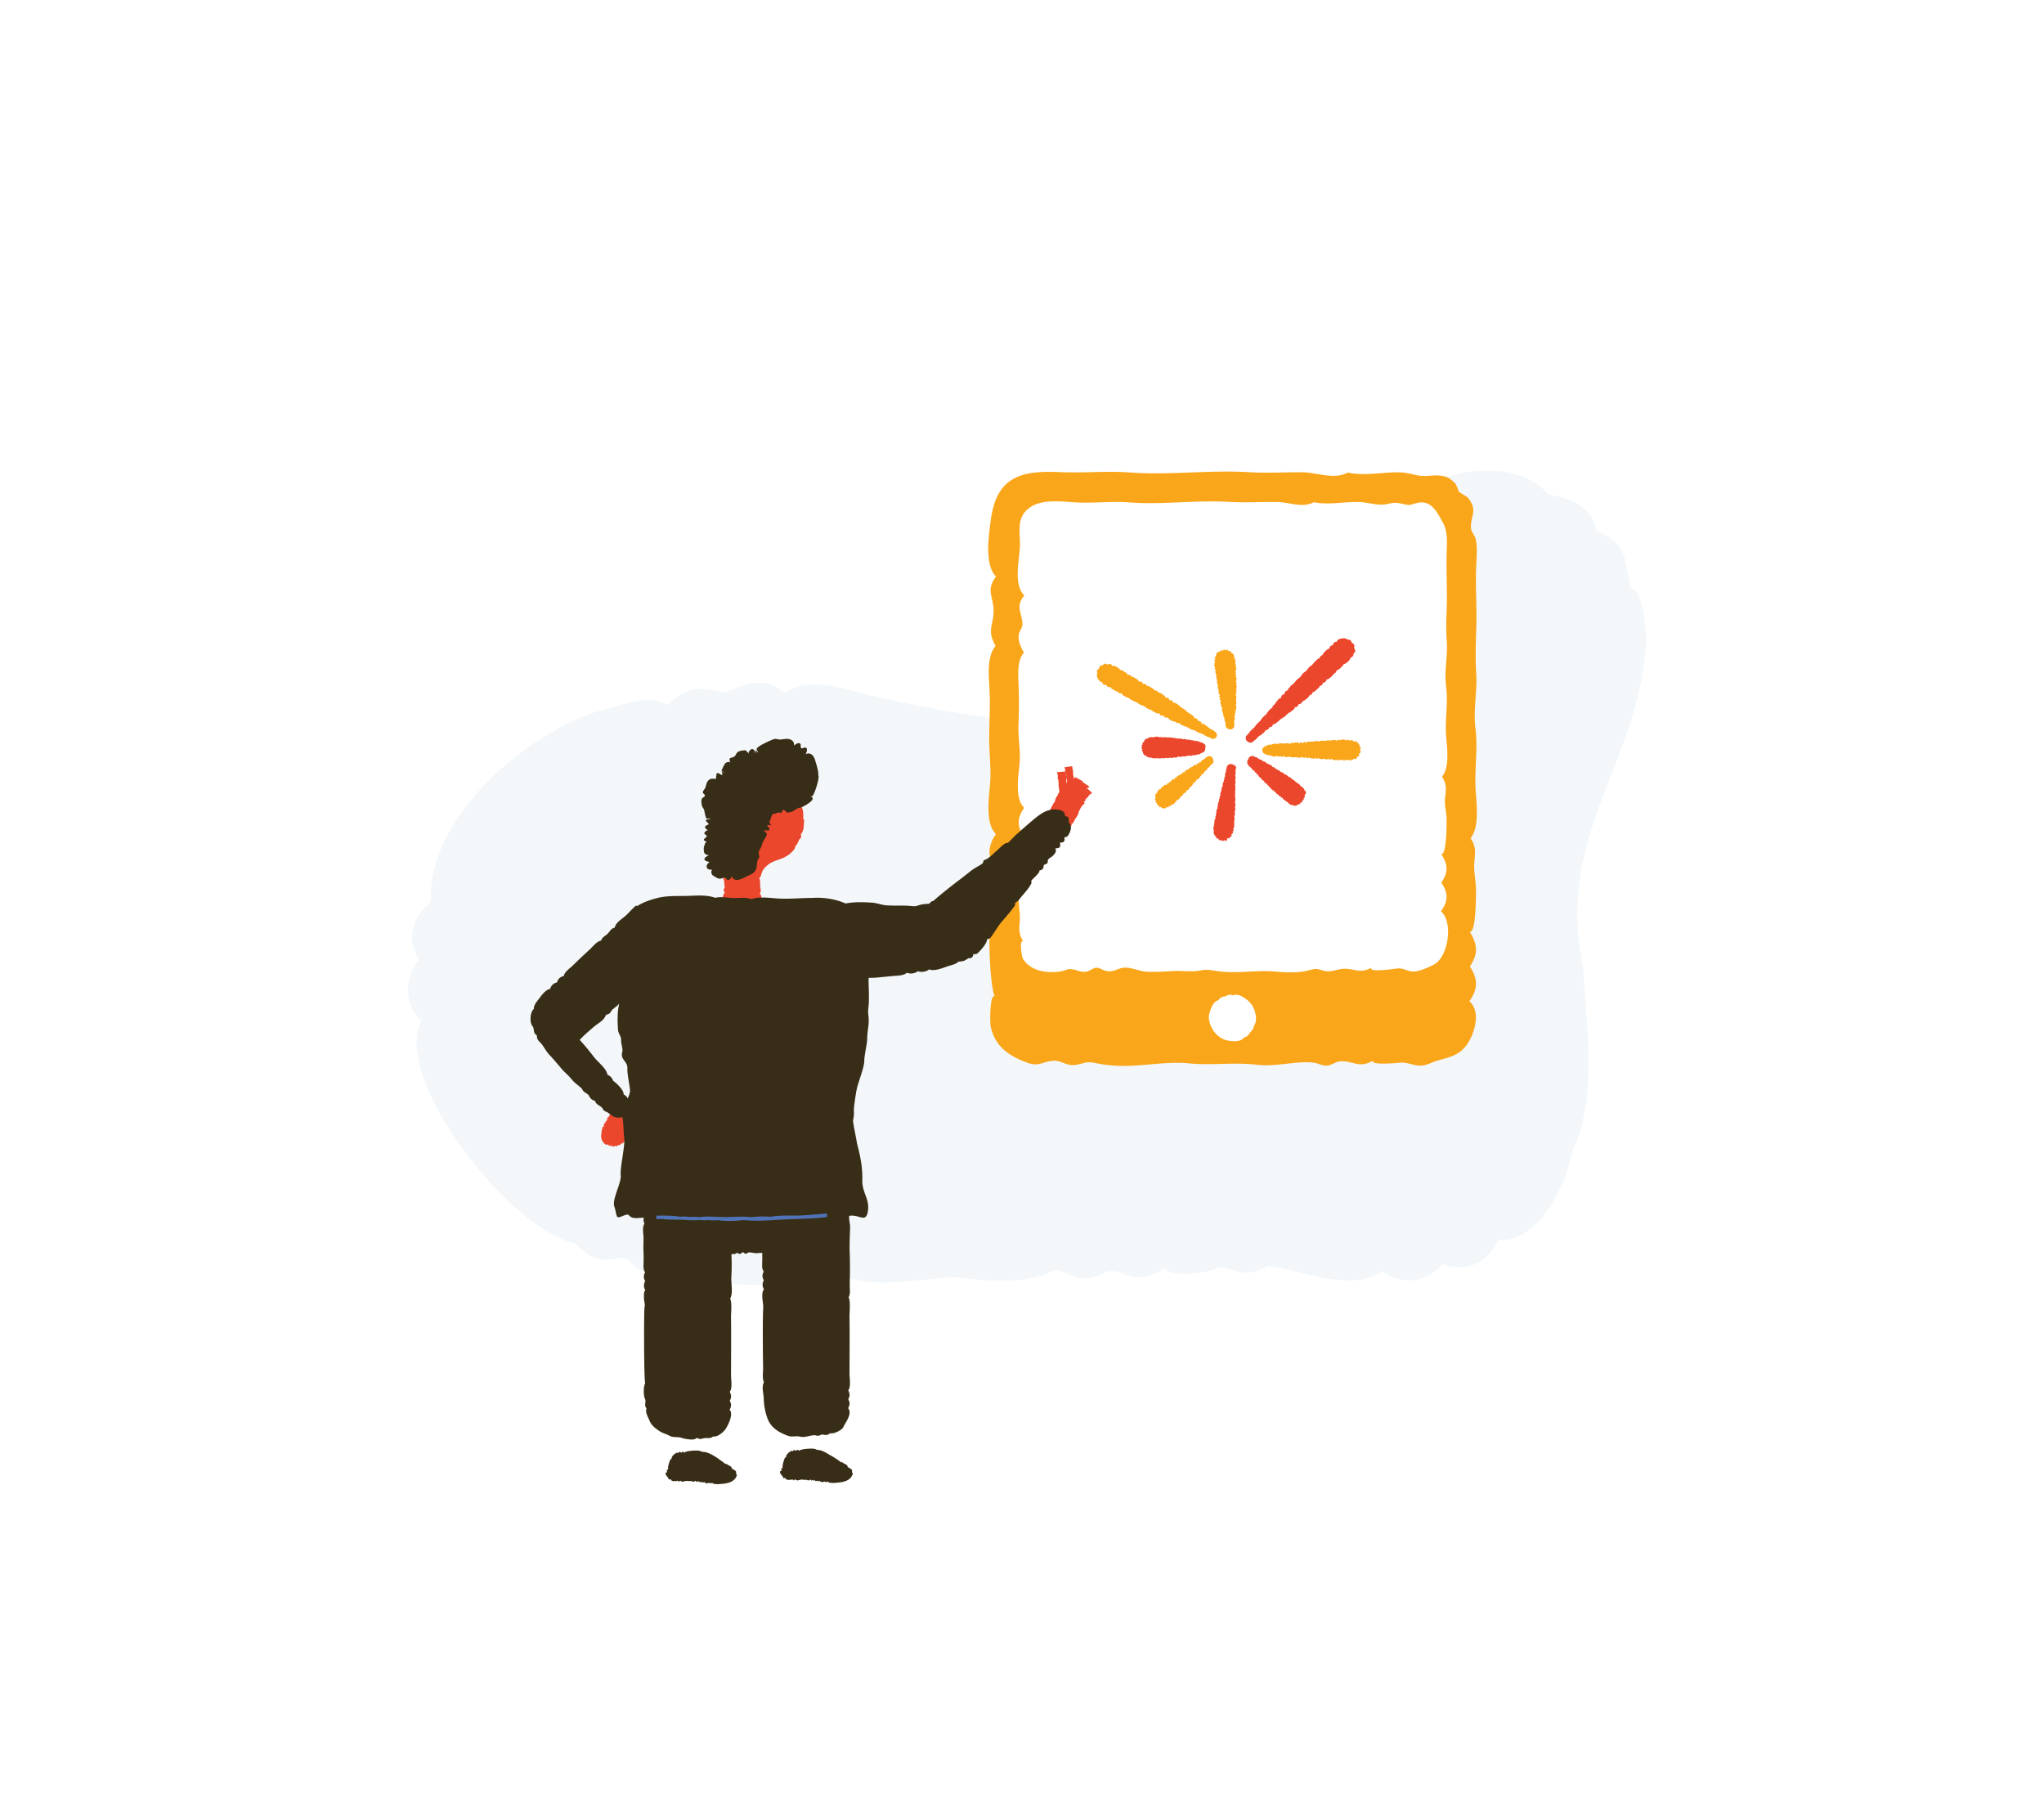
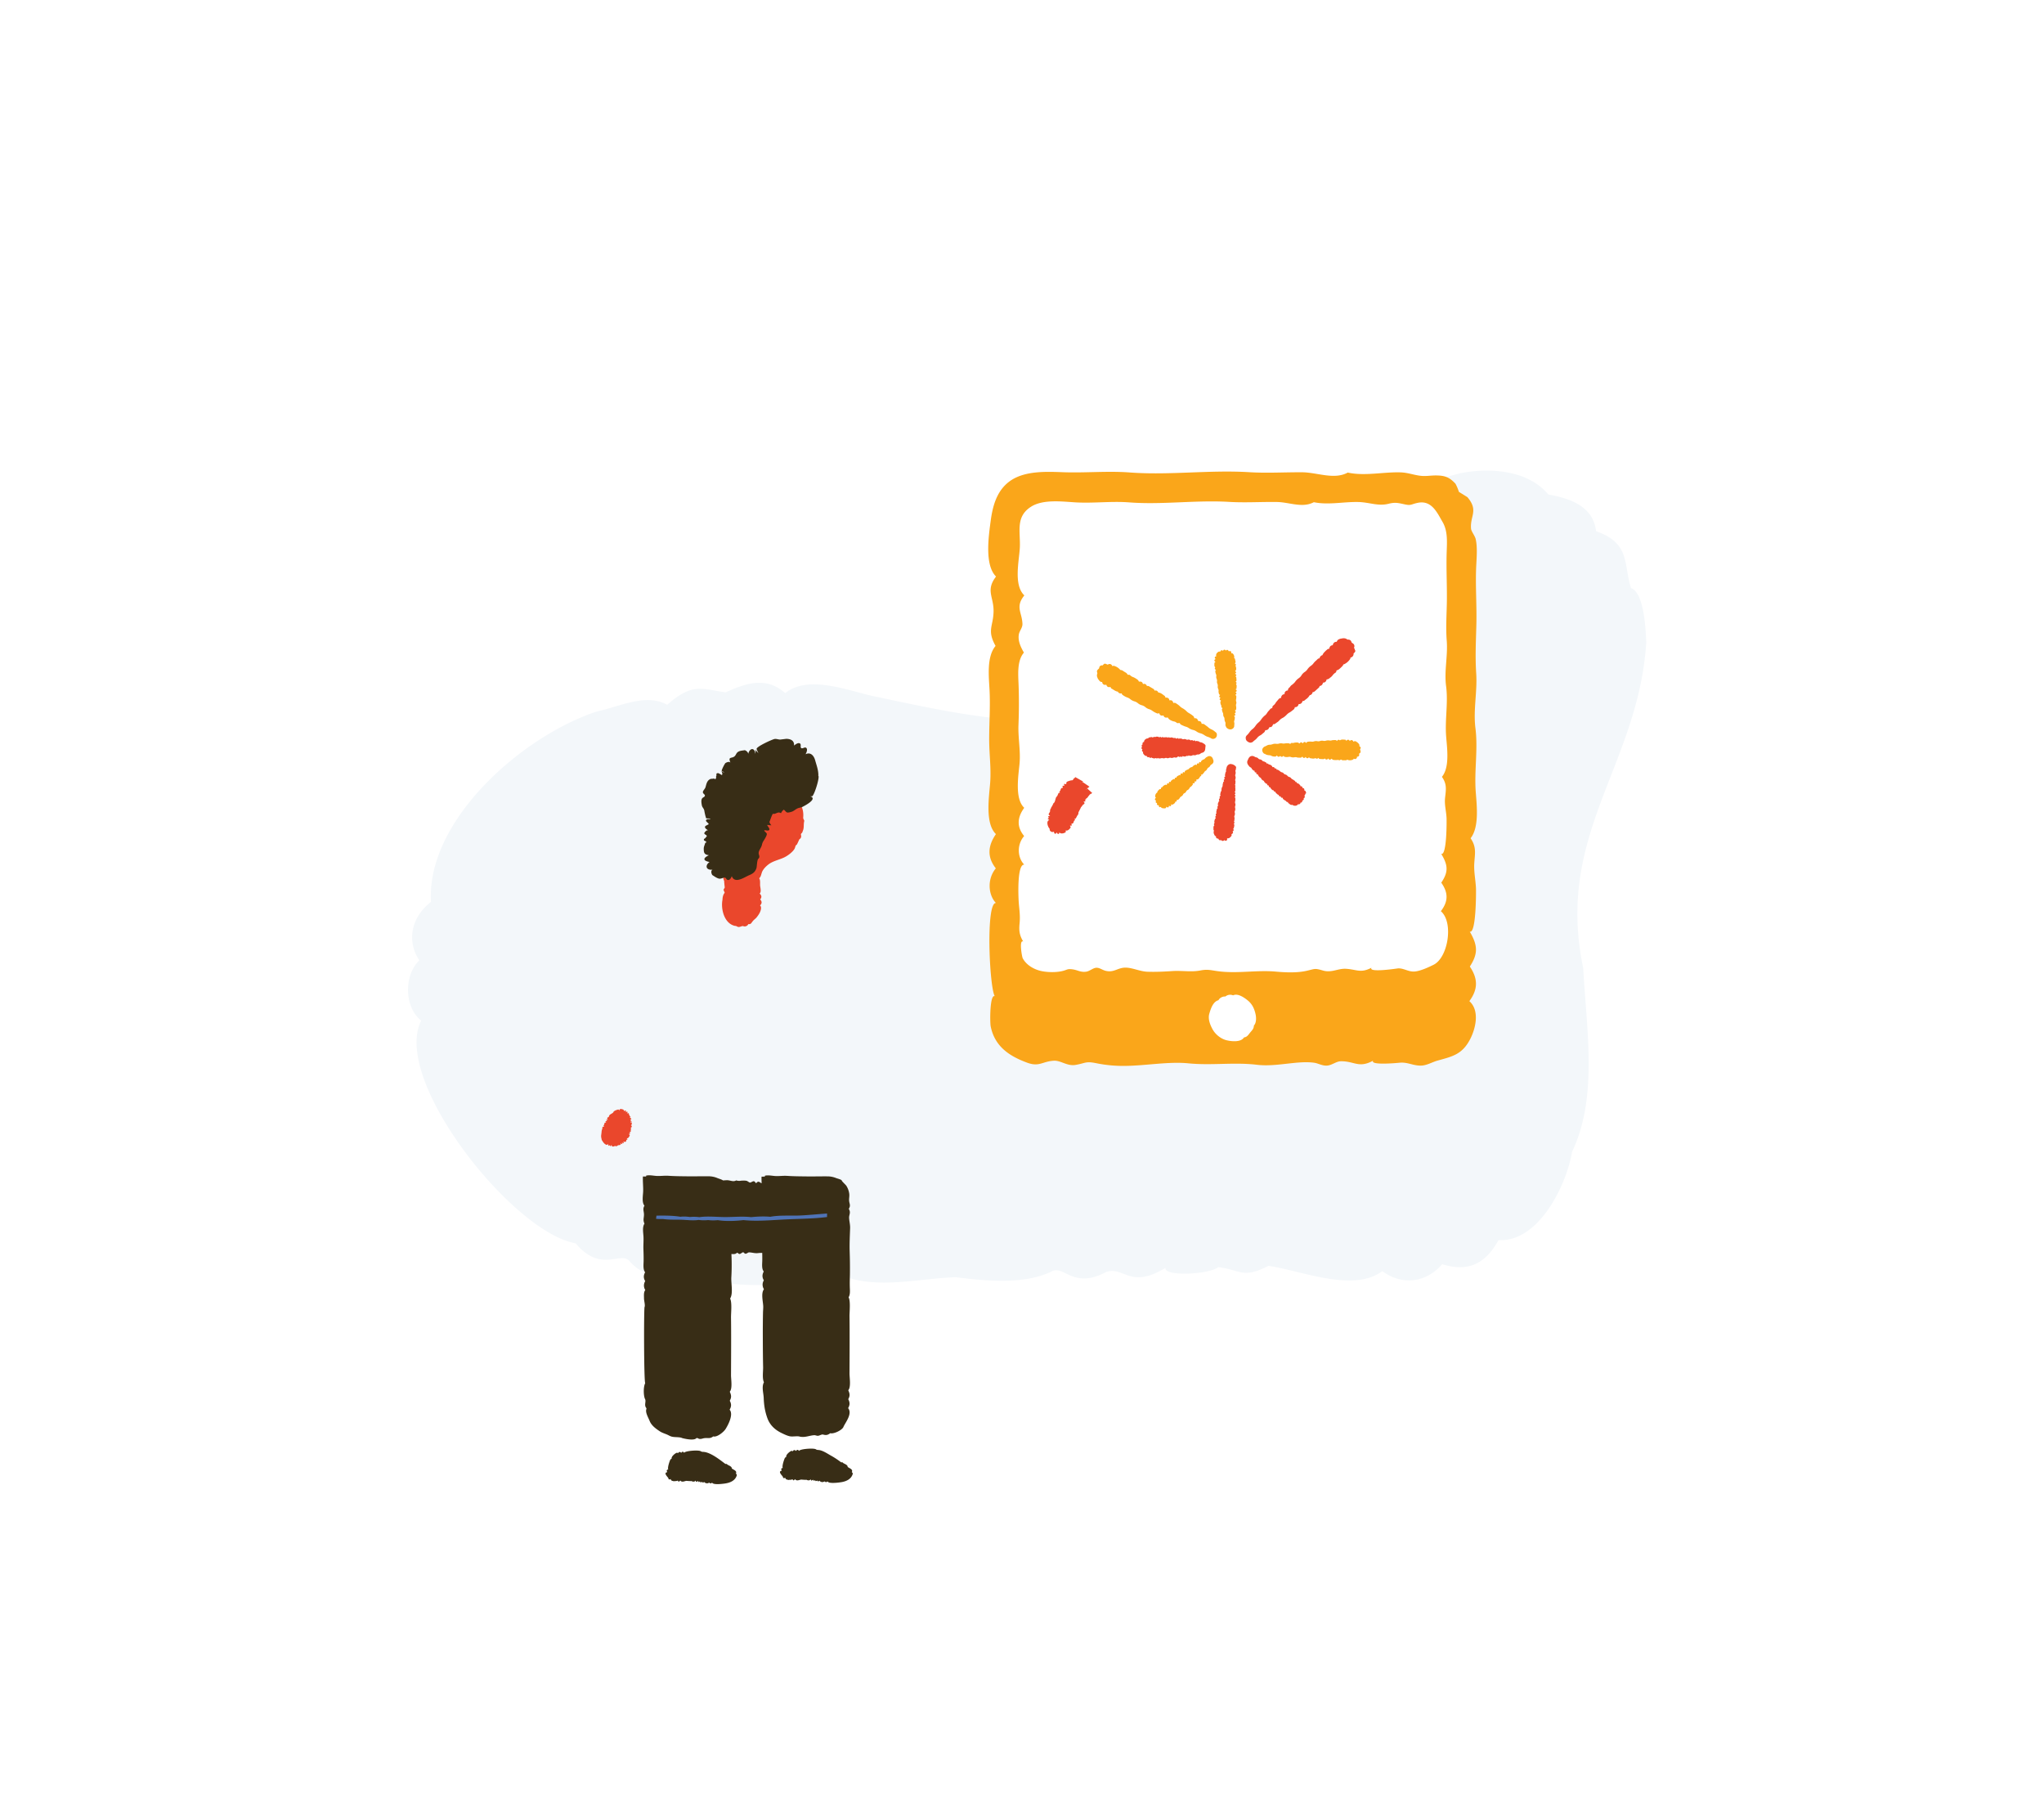
<svg xmlns="http://www.w3.org/2000/svg" width="180" height="160" viewBox="0 0 180 160" fill="none">
  <path fill="#fff" d="M0 0h180v160H0z" />
  <path d="M144.973 56.585c-.049-1.35-.224-4.437-1.346-4.803-.671-2.195-.055-3.946-3.074-5.01-.236-2.166-2.262-2.9-4.198-3.227-1.777-2.143-5.098-2.38-7.651-1.898-3.99.949-6.989 2.647-10.582 4.979-4.875 3.897-8.004 9.167-13.293 12.455-7.79 6.871-18.918 4.106-28.099 2.175-2.266-.53-5.596-1.825-7.581-.228-1.769-1.575-3.657-.77-5.25-.068-2.09-.285-2.895-.883-5.141 1.094-1.89-1.035-4.09.14-6.185.587-6.56 2.151-15.029 9.57-14.62 16.772-1.718 1.33-2.176 3.405-1.027 5.143-1.392 1.364-1.31 4.144.167 5.31-2.635 5.195 8.06 18.661 13.597 19.604 2.293 2.718 4.024.575 4.794 1.624 1.453 1.611 2.785.923 4.356.772a618.514 618.514 0 01.317-.022c.494.26 1.02.474 1.572.646 3.859 1.217 8.958.489 12.496-.139 3.165 1.179 6.713.204 9.95.106 2.658.335 5.967.655 8.365-.473 1.153-.714 1.895 1.608 4.89.003 1.567-.494 2.094 1.548 5.201-.356-.123.799 3.902.574 4.642-.061 1.985.222 2.117 1.066 4.435-.115.742.108 1.595.316 2.498.535.691.168 1.407.342 2.127.48.503.096 1.006.175 1.5.223 1.469.144 2.853.009 3.899-.774 1.682 1.255 3.809 1.076 5.271-.607 2.275.703 3.787-.006 4.966-2.127 3.482.217 5.961-4.752 6.473-7.775 2.291-4.8 1.274-10.73.98-16.172-2.488-11.823 4.847-17.804 5.551-28.653z" fill="#F3F7FA" />
  <path d="M129.931 64.12c-.203-1.623.174-3.211.067-4.837-.094-1.444-.025-2.79.013-4.231.045-1.669-.081-3.316-.021-4.99.028-.779.144-1.865-.044-2.62-.067-.268-.38-.654-.401-.888-.103-1.128.681-1.598-.318-2.777a49.792 49.792 0 00-.751-.467 4.158 4.158 0 00-.301-.716c-.521-.558-.895-.713-1.633-.73-.536-.013-.922.087-1.444.029-.589-.066-1.113-.278-1.736-.3-1.535-.052-3.17.345-4.676.017-1.195.656-2.7-.018-4.014-.026-1.571-.01-3.088.088-4.661-.008-3.502-.213-7.037.284-10.539.023-1.933-.144-3.892.05-5.836-.02-1.546-.058-3.493-.146-4.787.845-1.086.832-1.438 2.154-1.609 3.45-.173 1.313-.556 3.867.473 4.89-.93 1.211-.206 1.775-.218 3.041-.013 1.35-.607 1.66.176 3.068-.8.958-.59 2.707-.53 3.879.075 1.468-.03 2.87-.032 4.335 0 1.323.19 2.578.082 3.9-.097 1.202-.456 3.52.513 4.455-.758 1.094-.75 2.078-.01 3.015-.785.945-.668 2.344.011 3.052-.91-.08-.58 7.396-.106 8.206-.435-.206-.434 2.28-.355 2.667.366 1.782 1.67 2.62 3.214 3.187 1.061.39 1.332-.112 2.34-.174.614-.038 1.175.495 1.911.37.897-.154.888-.343 1.814-.154a11.96 11.96 0 002.675.238c1.825-.035 3.758-.393 5.457-.224 2.017.201 4.059-.113 6.026.126 1.714.208 3.553-.384 5.032-.18.388.053.72.28 1.145.254.426-.026.808-.373 1.207-.381 1.205-.024 1.578.637 2.851-.051-.266.43 2.168.195 2.32.18.714-.073 1.172.255 1.869.253.532-.001 1.005-.31 1.503-.447 1.325-.364 2.171-.55 2.863-1.895.486-.945.849-2.51-.075-3.335.766-1.047.768-1.964.041-3.046.722-1.116.719-1.84-.007-3.077.574.228.56-3.594.547-3.835-.039-.752-.191-1.422-.15-2.153.05-.869.221-1.432-.323-2.232.781-.985.536-2.942.451-4.113-.134-1.86.209-3.717-.024-5.572z" fill="#FAA61A" />
  <path d="M127.346 60.412c-.175-1.34.162-2.647.058-3.989-.099-1.268.007-2.458.013-3.725.007-1.34-.058-2.647-.021-3.992.028-.966.117-1.93-.36-2.748-.477-.818-.956-1.93-2.172-1.687-.587.117-.577.26-1.127.144-.571-.12-.848-.213-1.443-.062-.939.239-1.683-.127-2.676-.151-1.286-.031-2.653.28-3.916.016-1.024.539-2.156-.002-3.256-.018-1.424-.02-2.797.075-4.22-.01-2.921-.173-5.88.267-8.797.044-1.582-.12-3.138.092-4.722-.001-1.185-.07-2.857-.291-3.917.387-1.381.884-.92 2.208-.979 3.56-.05 1.164-.583 3.314.395 4.244-.823 1.023-.202 1.487-.166 2.508.013.345-.267.612-.32.942-.09.564.174 1.114.45 1.587-.632.722-.498 1.985-.469 2.884a47.122 47.122 0 01-.01 3.461c-.048 1.16.198 2.294.091 3.451-.094 1.017-.442 3.077.415 3.868-.653.902-.646 1.714-.008 2.487-.677.78-.575 1.933.01 2.517-.664-.056-.513 2.98-.483 3.358.054.672.136 1.163.07 1.829-.062.618-.015 1.03.321 1.58-.39-.177-.103 1.361-.049 1.466.322.62 1.022 1.012 1.68 1.144.54.109 1.248.12 1.78 0 .495-.112.43-.213.892-.162.485.053.736.288 1.252.209.305-.047.597-.332.88-.343.298-.01.51.189.82.267.717.18 1.036-.253 1.691-.278.625-.023 1.327.34 1.999.361.743.024 1.453-.01 2.193-.06.829-.056 1.659.106 2.462-.052.69-.136.978.003 1.73.087 1.665.184 3.284-.136 4.934.015.84.076 1.844.118 2.677-.069.755-.168.701-.25 1.449-.029.763.227 1.328-.196 2.039-.151.948.06 1.282.402 2.238-.092-.298.462 2.302.056 2.361.054.504-.012.914.318 1.435.277.506-.038 1.227-.37 1.682-.598 1.27-.634 1.774-3.738.633-4.713.66-.864.662-1.62.036-2.512.622-.92.619-1.518-.006-2.538.507.193.482-2.956.471-3.163-.034-.626-.196-1.167-.129-1.776.077-.712.178-1.197-.278-1.84.705-.852.448-2.551.37-3.575-.113-1.477.19-2.938-.003-4.413zM110.568 89.3c-.106-.49-.295-.892-.686-1.212-.302-.246-.88-.658-1.294-.448a.65.65 0 00-.676.1c-.23-.017-.505.11-.608.326-.486.122-.688.772-.809 1.191-.133.46.066.965.285 1.367.24.437.696.818 1.178.953.411.115 1.323.226 1.589-.233.29-.037.381-.231.547-.431.173-.21.315-.32.329-.62.227-.231.211-.703.145-.993z" fill="#fff" />
-   <path d="M95.774 69.448c-.013-.003-.023-.003-.029 0l-.022-.063c.06.02.152-.005.15-.089l.01-.006c.042-.001.057-.007.05-.032l-.592-.4c-.017-.001-.03.001-.037.006v-.016l.012-.008c.044-.004.058-.011.05-.037l-.658-.373c-.018 0-.031.003-.038.01-.008.01-.002.027.014.053-.04-.007-.064-.004-.073.007l-.062.065c-.019.014-.046.1-.096.13l-.004.006c-.155 0-.342.067-.449.112-.149.063-.074.215-.113.237a.354.354 0 00-.187-.022.412.412 0 00.041.174.224.224 0 00-.183 0c.017.053.032.106.046.16-.284.017-.135.262-.322.324.019.04.041.078.066.114a.285.285 0 00-.133.027c-.016.037-.111.282-.134.292-.162.09-.128.52-.304.594a2.82 2.82 0 01-.147.299.381.381 0 00-.086.175.306.306 0 00-.075.179c.05.195-.3.314.012.465l-.172.04c-.004.06.022.107.078.14a.161.161 0 00-.12.096l.142.1c-.298.06-.153.576.008.74.013.032.026.065.02.093.003.165.25.292.378.171-.002.226.154.274.256.073.042.194.216.198.222-.005.096.189.468.085.562-.02l-.004-.149c.181.1.398-.178.44-.266.003-.01-.111-.185-.033-.146l.14-.015a3.66 3.66 0 00-.057-.152c.295-.006.138-.274.33-.312.026-.01-.065-.122-.055-.122.154.002.135-.093.204-.186.027-.11.177-.198.144-.329-.025-.024.206-.413.229-.505.047-.012.297-.437.24-.206.022-.044.03-.081.06-.114.03-.045.017-.093-.07-.159l.014-.022c.145.004.182-.037.117-.107.024-.029.037-.06.022-.088l.015-.004.035.008c.013-.003.045-.099.038-.115.03.013.048.015.053.005.02-.025.109-.118.117-.148.011-.063.124-.062.072-.141.065.026.08.011.05-.047l.062.008-.01-.054c.04.02.117.01.124-.05l.01-.005c.031.004.043.001.04-.018l-.408-.372zm-.143.077l-.012.011-.01-.014.022.003zm-.319-.609l-.024-.004.013-.026.011.03zm-.112.04l-.02.018-.011.013-.015-.034a.14.14 0 00.046.003zm.493.526l-.008.006-.02-.035.079-.002c-.005.007-.004.019.002.039-.027-.012-.045-.014-.053-.008z" fill="#EA472C" />
+   <path d="M95.774 69.448c-.013-.003-.023-.003-.029 0l-.022-.063c.06.02.152-.005.15-.089l.01-.006c.042-.001.057-.007.05-.032l-.592-.4c-.017-.001-.03.001-.037.006v-.016l.012-.008c.044-.004.058-.011.05-.037l-.658-.373c-.018 0-.031.003-.038.01-.008.01-.002.027.014.053-.04-.007-.064-.004-.073.007l-.062.065c-.019.014-.046.1-.096.13l-.004.006c-.155 0-.342.067-.449.112-.149.063-.074.215-.113.237a.354.354 0 00-.187-.022.412.412 0 00.041.174.224.224 0 00-.183 0c.017.053.032.106.046.16-.284.017-.135.262-.322.324.019.04.041.078.066.114a.285.285 0 00-.133.027c-.016.037-.111.282-.134.292-.162.09-.128.52-.304.594a2.82 2.82 0 01-.147.299.381.381 0 00-.086.175.306.306 0 00-.075.179c.05.195-.3.314.012.465l-.172.04c-.004.06.022.107.078.14a.161.161 0 00-.12.096l.142.1c-.298.06-.153.576.008.74.013.032.026.065.02.093.003.165.25.292.378.171-.002.226.154.274.256.073.042.194.216.198.222-.005.096.189.468.085.562-.02l-.004-.149c.181.1.398-.178.44-.266.003-.01-.111-.185-.033-.146l.14-.015a3.66 3.66 0 00-.057-.152c.295-.006.138-.274.33-.312.026-.01-.065-.122-.055-.122.154.002.135-.093.204-.186.027-.11.177-.198.144-.329-.025-.024.206-.413.229-.505.047-.012.297-.437.24-.206.022-.044.03-.081.06-.114.03-.045.017-.093-.07-.159l.014-.022c.145.004.182-.037.117-.107.024-.029.037-.06.022-.088l.015-.004.035.008c.013-.003.045-.099.038-.115.03.013.048.015.053.005.02-.025.109-.118.117-.148.011-.063.124-.062.072-.141.065.026.08.011.05-.047l.062.008-.01-.054c.04.02.117.01.124-.05l.01-.005c.031.004.043.001.04-.018l-.408-.372zm-.143.077l-.012.011-.01-.014.022.003zm-.319-.609l-.024-.004.013-.026.011.03zm-.112.04l-.02.018-.011.013-.015-.034a.14.14 0 00.046.003zm.493.526c-.005.007-.004.019.002.039-.027-.012-.045-.014-.053-.008z" fill="#EA472C" />
  <path d="M62.413 128.147c.003-.039-.015-.071-.093-.093.114-.043.094-.244.007-.289.148-.051.157-.737-.006-.782.125-.052.124-.098.002-.143.13-.044.11-.11-.002-.144.028.001.056-.016.083-.049.002-.072.034-.29-.066-.339.025.004.05-.018.073-.063 0-.043.022-.124-.01-.168-.046-.104.002-.046.013-.19-.146-.004-.214.064-.335.02-.086-.046-.125.025-.203.024-.138-.003-.287-.045-.46-.04-.327.009-.744-.039-1.078.009-.021.007-.033.015-.036.022-.016.014-.423-.035-.49.006.008-.013-.03-.027-.11-.039a4.475 4.475 0 00-.425.009c.049.099-.138.339.075.393-.126.05-.127.093-.007.144-.119.053-.118.087.001.145-.027-.003-.054.014-.08.05 0 .067-.03.297.068.339-.199.072-.07.642-.07.773 0 .073.073.667.053.673-.122.023-.036.135.011.168-.007.001.693.042.674.038a.39.39 0 01.107-.036c.685.029 1.412.045 2.122.036l.021-.003v-.089l.153-.001c.044-.008.004-.342.008-.381zm10.253 0c.003-.039-.015-.071-.093-.093.114-.043.094-.244.007-.289.148-.051.158-.737-.005-.782.125-.052.123-.098.001-.143.13-.044.11-.11-.002-.144.028.001.056-.016.084-.049.001-.072.033-.29-.066-.339.025.004.05-.018.073-.063 0-.043.022-.124-.01-.168-.046-.104 0-.046.012-.19-.146-.004-.214.064-.334.02-.086-.046-.126.025-.203.024-.138-.003-.288-.045-.461-.04-.326.009-.744-.039-1.078.009-.02.007-.033.015-.036.022-.016.014-.423-.035-.49.006.008-.013-.03-.027-.11-.039a4.474 4.474 0 00-.425.009c.049.099-.138.339.076.393-.127.05-.127.093-.007.144-.12.053-.12.087 0 .145-.026-.003-.054.014-.08.05 0 .067-.03.297.069.339-.2.072-.071.642-.071.773 0 .073.074.667.054.673-.123.023-.037.135.01.168-.007.001.694.042.674.038a.39.39 0 01.107-.036 39.08 39.08 0 002.123.036l.02-.003v-.089l.154-.001c.043-.008.004-.342.007-.381z" fill="#fff" />
  <path d="M64.831 129.774c-.026-.018-.03-.038-.011-.065.086-.218-.265-.315-.369-.411a.57.57 0 00-.034-.107.258.258 0 00-.08-.074c-.1-.085-.26-.111-.336-.222a.336.336 0 01-.129-.004c-.471-.354-1.358-1.073-2.01-1.058-.026-.006-.055-.01-.078-.022l-.05-.013c-.11-.157-1.407-.061-1.48.117-.103-.126-.189-.12-.26.011-.078-.109-.24-.116-.276.035-.007-.028-.048-.051-.129-.047-.153.06-.507.347-.44.537-.019-.018-.063.006-.123.077-.075.169-.26.701-.177.866-.062-.006-.104.016-.122.053-.008.024-.016.055-.008.087.01.02.022.039.036.057l-.005.034c-.373.064.105.468.105.528.031.127.087.143.207.072.023.162.159.17.302.198a.1.1 0 00.08-.039c-.075.074.328-.019.245-.035l.017.027c.037.186.202-.022.2-.024.146.205.385.045.545.035-.014.001.471.042.441.012a.3.3 0 00.295.032.584.584 0 00.059-.068c.02.043.045.082.077.118a.27.27 0 00.114-.073c.097.002.064.182.196.015.038.133.082.105.175.055a.103.103 0 00.042.014c.102.152.092-.04.173.006l.015.013c.06.074.242.126.329.07.021-.002.093-.036.115-.026.023.033.048.048.072.046.051.018.101-.004.148-.055.015.019.03.034.046.04.157.165.965.059 1.173.022.417-.073.82-.257.957-.688.015-.103-.004-.109-.047-.146zm10.21-.126c-.027-.019-.03-.039-.012-.066.089-.223-.27-.322-.376-.42a.6.6 0 00-.035-.109.268.268 0 00-.081-.076c-.104-.087-.267-.113-.344-.226a.349.349 0 01-.131-.004 7.09 7.09 0 00-.866-.572c-.33-.179-.795-.517-1.187-.508-.026-.006-.056-.011-.08-.022l-.05-.014c-.113-.16-1.437-.062-1.51.119-.106-.128-.193-.122-.267.012-.079-.112-.244-.119-.281.035-.007-.029-.049-.051-.132-.047-.156.061-.517.354-.448.548-.02-.019-.065.005-.127.078-.076.172-.266.716-.18.884-.063-.006-.106.017-.124.054-.008.024-.017.057-.008.089.01.021.022.04.036.058l-.005.035c-.381.065.107.478.107.539.032.13.09.146.211.073.024.166.163.174.309.203a.099.099 0 00.081-.041c-.076.076.336-.019.251-.035l.017.027c.038.19.206-.022.204-.024.15.209.394.045.557.036-.015.001.48.043.45.012a.31.31 0 00.3.033.616.616 0 00.06-.07c.02.044.047.084.08.12a.26.26 0 00.116-.074c.1.002.066.186.2.016.04.135.084.107.179.055a.095.095 0 00.043.015c.105.155.094-.041.177.006l.015.014c.06.075.247.128.336.071.021-.002.095-.037.117-.027.024.034.049.05.074.047.052.018.103-.004.15-.056.016.02.032.035.047.041.16.169.986.06 1.198.022.426-.074.837-.262.977-.702.014-.105-.005-.111-.048-.149z" fill="#382D16" />
  <path d="M70.73 72.016c.195-1.952-1.96-2.4-3.442-1.872-.374.066-.825.215-1.142.412-.15.067-.406.214-.406.405-.304-.04-.31.164-.477.321-.147.14-.312.105-.312.39-.241 0-.44.38-.529.558-.1.302-.291.546-.383.856-.09.302-.185.594-.253.902-.01.091.01.202.077.268-.2.153-.207.328-.062.512-.15.11-.198.396-.023.512-.061.038-.1.1-.115.176 0 .31-.083.98.123 1.223-.142.162-.126.718-.008.894-.024-.018.044.543.044.56-.003.083-.102.12-.097.227.002.066.11.217.084.26-.13.145-.184.409-.184.596-.162.807.145 2.108 1.104 2.309.165 0 .177.09.325.096.119.006.316-.117.403-.073a.352.352 0 00.444-.184c.256.043.274-.143.414-.283.075-.099.215-.187.3-.29.11-.136.215-.276.294-.44.08-.164.193-.496.02-.63.183-.168.183-.344.015-.527.153-.192.138-.33-.046-.52.173-.148.048-.529.038-.721-.01-.173.032-.49-.084-.624.18-.135.185-.421.283-.612.123-.239.322-.437.537-.604.406-.315.955-.405 1.411-.63.3-.148.715-.453.888-.75.047-.08.07-.228.108-.286.025-.039.083-.065.107-.104.017-.03.215-.444.2-.438.068-.039.13-.1.152-.176a.345.345 0 00-.005-.22c-.008-.079.026-.138.104-.18.035-.11.082-.198.11-.313.059-.244.01-.5.083-.74-.017-.067-.1-.198-.1-.26z" fill="#EA472C" />
  <path d="M64.31 106.556c-.037-.038-.03-.099.007-.138.124-.243.013-.401-.008-.637-.019-.214.04-.415.013-.639a1.764 1.764 0 00-.243-.696c-.061-.103-.408-.417-.408-.512-.11-.084-.356-.149-.492-.205a1.959 1.959 0 00-.76-.158c-.598-.01-1.198.01-1.797.003-.58-.008-1.173-.008-1.752-.048-.335-.022-.665.027-1 .016-.307-.01-.67-.108-.971-.028v.076h-.283c-.019.445.037.887.021 1.33-.012.335-.132.958.116 1.238-.18.298-.041.488-.043.788-.002.32-.106.458.043.794-.202.3-.105.791-.087 1.132.02.368-.017.731-.005 1.098.013.37.025.726.017 1.097-.005.277-.061.719.133.954-.152.275-.152.52.008.78a.735.735 0 00.007.787c-.159.185-.111.519-.114.741-.002.182.121.603.048.757-.065.283-.058 6.473.058 6.702-.166.308-.16 1.063-.021 1.384.13.206-.086.515.094.772.036.038.05.099.022.145-.086.304.184.736.295 1.019.159.405.539.68.888.911.214.141.425.197.651.294.134.058.236.129.385.173.27.082.726.019.957.14.26.065 1.018.234 1.232.008.087-.061.187.051.27.059.203.02.255-.043.448-.067.32-.039.485.072.769-.153.33.1.922-.385 1.089-.651.23-.366.719-1.289.354-1.703.166-.267.166-.504.014-.787.152-.275.152-.466 0-.795.254-.268.107-1.125.11-1.45.004-.869.009-1.737.01-2.606.001-.819.002-1.639-.01-2.458-.006-.419.103-1.35-.08-1.686.284-.434.078-1.347.107-1.85a19.11 19.11 0 00.017-1.86c-.025-.601-.014-1.2-.023-1.801-.005-.326.037-.649.03-.976-.003-.183-.142-.516-.074-.66a.874.874 0 00-.043-.634zm10.47-.054c-.036-.068-.029-.091.007-.137.125-.244.011-.393-.01-.628-.02-.216.04-.414.009-.64a1.751 1.751 0 00-.253-.688c-.061-.098-.42-.407-.42-.498-.11-.079-.357-.137-.492-.188a2.04 2.04 0 00-.756-.146c-.598-.004-1.197.012-1.794.005-.578-.008-1.168-.008-1.745-.048-.335-.023-.664.027-1 .016-.307-.01-.67-.108-.971-.028v.076c-.097 0-.194.003-.29.008-.018.409.034.813.028 1.22-.005.386-.156 1.013.11 1.333-.18.295-.043.479-.044.775-.001.317-.109.452.043.784-.202.299-.102.783-.087 1.123.017.365-.017.725-.005 1.089.013.366.025.717.017 1.083-.005.268-.064.717.133.939-.152.275-.152.52.007.78a.723.723 0 00.008.78c-.281.37-.073 1.102-.063 1.522.004.175-.017.356-.021.532a91.631 91.631 0 00-.015 2.255c.002.854.007 1.707.026 2.56.008.351-.092.997.073 1.323-.22.405-.038.949-.022 1.369.024.645.105 1.179.319 1.78.224.628.678 1.047 1.27 1.33.218.106.451.22.695.276.273.062.675-.046.914.038.473.088.818-.104 1.253-.13.101-.006.199.05.308.053.138.005.363-.154.477-.107.26.069.398.046.63-.122.287.094 1.082-.28 1.168-.581.191-.404.795-1.145.399-1.628.166-.267.166-.504.014-.787.152-.275.152-.466 0-.787.255-.269.107-1.147.11-1.472.004-.86.009-1.72.01-2.579.001-.813.002-1.625-.01-2.438-.005-.411.104-1.371-.081-1.696.16-.243.113-.634.107-.914-.01-.372.002-.732.009-1.104a43.608 43.608 0 00-.022-2.062c-.018-.663.017-1.344.04-2.006.01-.315-.074-.607-.088-.903-.012-.265.152-.445.005-.732zm-2.803.676c.216-.107.15-.374.073-.558-.021-.052-.268-.319-.268-.359.063-.193-.126-.335-.305-.316.39-.675-2.092-1.45-2.469-1.557-.454-.129-.96-.247-1.437-.281-.197-.014-.375.081-.509.067-.09-.01-.156-.119-.281-.126-.12-.007-.163.19-.255.084-.138-.279-.328-.004-.488-.01-.058-.003-.205-.127-.28-.148-.137-.038-.336-.021-.476-.021a.836.836 0 01-.451-.021c-.275.163-.528-.031-.85-.015-.55.028-1.094.071-1.642.085-.404.01-.907.08-1.299.178-.357.089-.76.128-1.1.279l.11.263-.011.137-.281.148v.021c.054.123.116.242.183.358.217.25-.032.824.366.949-.352.244-.05.219-.041.464.008.254-.273.211.065.464-.193.083-.187.29-.158.464 0 .526.24.92.487 1.349a1 1 0 00.354.432c.098.116.28.158.427.095.012.295.22.38.488.242.027.264.362.331.536.159.152.459.724.138 1.012.263.183.116.256.105.44-.042.128.156.786.295.95.105.093-.08.16.085.256.081.121-.006.234-.151.322-.148.07.003.116.129.209.126.116-.002.218-.118.306-.118.258-.001.515.104.822.059.135-.019.319-.003.439-.031.067-.016.196-.148.244-.127a.569.569 0 00.293.074l.463-.074c.061 0 .11-.032.146-.063.07-.1.775-.098.94-.19a.231.231 0 00.06-.084c.027-.115.158.027.219.015.132-.025.205-.149.295-.17.23-.054.353.088.474-.225.216.094.242-.032.384-.109.099-.053.271-.13.377-.196.041-.026.156-.181.202-.223.146-.134.333-.201.464-.389a.352.352 0 00.085-.19.235.235 0 00-.085-.189c.116-.017.23-.061.293-.169a.286.286 0 00-.11-.295.316.316 0 00.231-.222c-.024-.105-.097-.2-.22-.295z" fill="#382D16" />
  <path d="M55.59 99.105c-.036-.018-.018-.027 0-.036.02-.015.1-.22.01-.22a.132.132 0 00-.065-.018c-.007-.052.025-.083.098-.093-.02.36-.203-.52-.022-.16l-.13-.039a.125.125 0 00.091-.091.398.398 0 00-.11-.046c.02-.034.041-.067.064-.1.07.211-.316-.434-.073-.165-.08-.088-.097-.182-.247-.082.119-.173.055-.228-.11-.11.036-.055.04-.11.009-.164-.062-.002-.11.025-.146.083.056-.196-.302-.244-.367-.201a.18.18 0 00-.054.128c-.028-.073-.065-.11-.092-.1-.09.014-.382.112-.421.21-.028.137-.358.192-.394.374a.107.107 0 01-.082.1c-.17.068-.004.221-.014.23a.25.25 0 00-.146-.016.31.31 0 00.072.132.384.384 0 00-.15-.008l.064.119c-.244 0-.085.203-.238.246.02.034.044.064.073.091-.05.05-.206.012-.156.165-.03.083-.055.168-.073.255.007.014-.042.398-.045.402-.001.106.014.209.045.31 0 .028 0 .055.019.082.009.028.036.055.045.073l.019.019.21-.137-.21.137v.009c.087.146.342.458.503.237l.006.155a.12.12 0 00.122-.058.14.14 0 00.08.109l.085-.124c.01.083.028.137.064.137.055.019.11.009.156-.009.098-.073.195.043.284-.045.095-.126.36.033.274-.247.138.155.193.128.129-.064.146.155.201.082.119-.082.106.085.301.066.265-.128-.009-.018.01-.018.018-.009.101.009.11-.027.019-.137.152.044.26-.208.271-.266.007-.038-.14-.117-.06-.117l.11-.028a1.448 1.448 0 00-.092-.11c.255-.036.046-.219.174-.282h.009a.695.695 0 00-.083-.082c.068-.017.187-.19.073-.229z" fill="#EA472C" />
-   <path d="M75.122 98.639c.07-.283.096-.577.07-.867-.02-.215.226-1.891.314-2.102.125-.498.623-1.788.606-2.273-.013-.372.249-1.515.253-1.893.009-.95.222-1.227.1-2.167-.045-.35.026-.657.043-1.007.028-.592 0-1.193-.017-1.785-.03-1.043.3-1.519.256-2.564-.053-1.268-.194-2.56-1.06-3.557-.95-1.094-2.808-1.467-4.193-1.36v.206-.207c-.935 0-1.876.098-2.81.059-.761-.032-1.787-.225-2.517.048-.568-.204-1.023-.079-1.593-.101-.571-.023-1.024-.14-1.61-.021-.766-.296-1.8-.173-2.61-.161-.86.013-1.7-.026-2.541.2-1.069.285-2.698.89-2.698 2.246-.35.44-.485.991-.421 1.544a2.443 2.443 0 00-.2 1.59c-.212.37.246.299.202.712-.014.135-.03.27-.043.406-.037.405.072.97-.054 1.345-.1.558-.107.788-.015 1.27-.243.726-.21 1.705-.161 2.46.026.39.295.55.274.94-.015.306.198.814.087 1.08-.157.626.507.774.467 1.41-.027.442.195 1.43.228 1.872.052.687-.865 1.572-.705 2.238.156.65.117 1.361.2 2.034.084.674-.386 2.574-.311 3.249.073.659-.794 2.141-.56 2.76.105.279.117.576.23.857.117.29.865-.341 1.05-.1.36.466 1.158.119 1.794.221.524.402 1.096.298 1.697.408.608.111 1.22.077 1.838.14.686.07 1.773.237 2.405-.036a2.66 2.66 0 001.602.038c.567.169.95.169 1.617.008.586.266 1.51.136 2.139.106.696-.033 1.484.062 2.153-.144 1.09.337 2.79-.061 3.777-.557 1.078-.542 1.797.655 2.013-.475.215-1.117-.507-1.658-.48-2.794.027-1.139-.168-2.109-.465-3.218.008-.076-.39-1.966-.351-2.058zM82.4 79.507c-.43.103-.9.042-1.328.153-.244.063-.374.146-.632.13-.236-.014-.463-.044-.701-.05-.575-.012-1.18.018-1.739-.034-.389-.037-.779-.195-1.183-.226-.436-.034-.897-.05-1.333-.037-1.717.05-3.346.724-4.21 2.253-.416.735-.62 1.58-.386 2.407.167.59.8 1.697 1.591 1.466.28.277.54.229.887.267.42.046.648.233 1.092.1.325.234.854.176 1.235.168.519-.01 1.05.013 1.566-.034.476-.042.95-.097 1.427-.138.358-.031.888-.02 1.17-.28.329.12.696.07.978-.138.331.131.78.03.983-.161.428.183 1.143-.095 1.55-.243.372-.136.756-.168 1.058-.449.767.05 1.327-.776 1.886-1.14.055-.047.103-.099.15-.15.04-.128.087-.269.096-.405-.006-.066.02-.14.077-.177L82.4 79.507zm11.784-7.027c-.18-.225.101-.621-.413-.609.113-.51-.55-.601-.912-.6-.756.004-1.336.469-1.89.93-.503.42-.991.858-1.483 1.292-.081.072-.715.73-.734.724-.273-.061-.73.48-.923.639-.369.3-.73.76-1.205.89a.746.746 0 01-.112.293c-.331.229-.686.384-1.005.636-.364.288-.725.577-1.097.855a49.49 49.49 0 00-2.187 1.76.262.262 0 01-.033.045l-.016.008c-.272-.15-1.427 1.72-.878 2.08-.35.19-.16 1.198.185 1.331-.577.79 2.58 2.825 2.987 1.698.284.275.57.203.648-.167.28.208.632.029.596-.323.039.06.14.07.317.02.258-.219.958-.959.882-1.308.04.05.148.012.317-.11.356-.47.623-.982 1.01-1.432.394-.46.784-.898 1.134-1.394.017-.082.029-.165.036-.248.091-.066.184-.13.278-.193.342-.503.913-1.004 1.15-1.554.006-.06-.001-.104-.022-.13-.053-.147.784-.689.729-1.003.036.05.141.01.31-.118.037-.104.056-.211.059-.321.1-.054.202-.104.306-.149.077-.094.022-.237.087-.336.08-.122.244-.19.352-.285.206-.182.434-.427.277-.713.388.02.504-.131.398-.494.382-.002.473-.123.387-.512.08.09.241-.017.306-.068.213-.314.425-.784.16-1.134zM57.56 82.678c-.069-.588-.062-1.108-.29-1.661-.167-.4-.353-1-.729-1.281l-.153.13-.215.007-.145-.153c-.354.286-.633.644-.974.941-.28.246-.873.613-.912 1.016-.36.084-.405.313-.633.538-.24.236-.436.248-.585.608-.321.054-.59.378-.808.597-.297.297-.608.569-.913.857-.295.278-.568.564-.871.833-.227.202-.639.515-.681.825-.33.076-.514.26-.598.565-.307.053-.56.329-.598.573-.349.027-.735.519-.918.771-.203.279-.546.622-.523.987-.34.292-.39 1.157-.13 1.514.205.204.027.554.33.772.053.023.076.084.069.137 0 .339.287.492.453.721.227.314.388.63.666.923.385.406.71.805 1.068 1.224.28.327.612.581.874.913.248.316.583.516.855.782.077.076.1.163.17.248.1.118.448.279.489.402.138.268.245.367.537.466.1.32.367.37.584.564.086.077.117.2.205.277.113.1.263.126.383.214.273.199.445.385.813.418.268.023.694-.052.72-.395.336-.144.417-.585.2-.864.098-.326-.083-.645-.384-.787.028-.384-.6-.958-.881-1.17-.03-.015-.046-.038-.062-.068a.785.785 0 00-.483-.49c-.069-.551-.857-1.128-1.183-1.561a23.674 23.674 0 00-1.254-1.51c.347-.393.803-.767 1.197-1.116.333-.294.91-.57 1.072-1.002.028-.126.212-.122.305-.18.159-.1.186-.264.308-.37.188-.165.387-.3.569-.49.46-.477 1.049-.9 1.439-1.482.83-1.236 1.744-2.645 1.617-4.243z" fill="#382D16" />
  <path d="M72.833 106.847l-.002.31c-1.152.148-2.336.153-3.495.204-1.255.054-2.618.199-3.87.066-.694.084-1.569.117-2.258.005a3.76 3.76 0 01-.852-.006 3.507 3.507 0 01-.839-.013c-.46.075-.98.003-1.443-.014-.558-.021-1.14.015-1.693-.068a3.977 3.977 0 01-.608-.017l.037-.279c.676-.009 1.437-.014 2.102.099.275-.034.565-.02.839.02.282-.026.54-.023.834.015.736-.106 1.546-.009 2.29-.009.745 0 1.534-.078 2.274.007.537-.054 1.144-.082 1.682-.031.865-.164 1.826-.072 2.706-.118.768-.039 1.53-.117 2.296-.171z" fill="#4F73B6" />
  <path d="M72.051 68.288l.017-.021c.001-.472-.16-.882-.284-1.33-.111-.404-.405-.745-.842-.528.07-.127.204-.424.064-.554-.134-.125-.323.102-.446.01-.108-.081.008-.289-.092-.385-.151-.144-.424.067-.54.166.029-.431-.282-.583-.68-.594l-.547.066c-.167-.004-.313-.074-.486-.053-.171.021-1.722.716-1.578.904.021.066.064.175.152.34-.078-.075-.237-.231-.25-.34.016.134.002.274-.028.404l-.023-.193c-.196-.453-.541-.133-.594.201-.013-.122-.104-.248-.3-.329-.176.034-.383.036-.546.118-.228.115-.21.294-.364.425-.25.213-.593-.01-.361.55-.075-.085-.23-.087-.454.052a3.123 3.123 0 00-.319.647c.02.08.21.107.22.193-.002-.016-.23-.128-.246-.158.047.093.141.297.037.367.01-.006-.288-.182-.337-.175-.25.037-.058.153-.172.3a.192.192 0 01-.016.178c-.024.067-.08.064-.167-.008-.128.062-.222-.01-.371.08-.263.158-.294.449-.373.702-.04.128-.21.289-.226.396-.022.164.18.22.177.322-.003.146-.186.15-.256.273-.091.16-.046.402-.018.57.034.197.135.25.192.395.04.101.035.146.061.271.039.184.075.345.14.522l-.004-.005a.31.31 0 01.13-.002.69.69 0 01.253.033c-.005.035-.271.015-.297.033-.29.144.103.3.132.428.01.039-.289.132-.319.22-.05.146.178.271.274.333-.103-.031-.223.043-.342.228-.02.14.21.16.214.263.004.11-.06.063-.1.154-.046.105-.168.055-.148.207.01.073.19.097.204.16.045.207-.038-.109-.12.196-.046.17-.098.235-.097.426.002.353.059.505.454.555-.55.257-.52.49.058.597-.433.304-.309.746.259.674-.171.103-.1.339-.02.473.172.11.38.265.582.313.193.046.413-.112.537-.086.1.022.12.186.242.206.193.033.298-.185.355-.332.276.694 1.077.11 1.516-.078.33-.141.532-.266.656-.626.046-.132.047-.776.185-.842.17-.19-.013-.33.014-.533.03-.232.235-.437.286-.685.054-.267.182-.379.307-.618.043-.082.134-.246.124-.345-.009-.087-.253-.254-.227-.293.056-.083.362.09.446-.066.058-.108-.21-.395-.186-.416.023-.022.276.03.322.02a.117.117 0 01.072.009c-.074-.021-.197-.243-.2-.316.004.062.246-.724.32-.705.247.064.417-.236.696-.05a.973.973 0 01.231-.304c.106.007.19.21.319.24.096.021.28-.03.377-.06.21-.063.338-.212.531-.3.148-.068.313-.067.457-.143.282-.148 1.17-.626.778-.878-.06-.007-.08-.032-.073-.045a.196.196 0 01.114.008c.199-.063.727-1.77.544-1.832z" fill="#382D16" />
-   <path d="M93.732 67.559l.675-.096c.044.03.014.148.031.186.07.114.049.43.078.573.006.013-.006.028-.034.045.056.016.069.04.037.071l.003.01c.051.037.059.135 0 .163.074.028.077.05.014.092.073.023.075.05.007.092.084.01.065.26.06.298 0 .014-.014.03-.043.047.024.012.037.022.037.034 0 .01-.007.02-.019.03l-.613.087c-.02-.015-.014-.029.012-.058l.003-.012c-.045-.055-.014-.143.04-.171l-.055-.036.05-.056c-.073-.02-.076-.05-.007-.092-.108-.017-.032-.135-.077-.196-.025-.042-.041-.198-.05-.247-.005-.015.008-.032.04-.05-.062-.023-.082-.15-.03-.182-.086-.013-.104-.237-.079-.299l-.004-.006c-.006-.026-.02-.051-.02-.078a.978.978 0 00-.056-.15zm-.642.429l.735-.055c.05.05.006.198.025.254.082.188.029.566.056.78.005.018-.008.037-.039.057.06.028.072.062.037.1l.003.013c.047.05.064.185-.01.22.08.046.082.076.012.126.078.038.079.075.003.124.094.025.059.35.05.407 0 .02-.017.04-.048.06.025.018.038.033.038.05a.07.07 0 01-.022.038l-.668.05c-.02-.023-.014-.041.015-.077.006-.006.008-.011.004-.017-.043-.074-.024-.185.052-.225-.077-.037-.077-.078 0-.125-.079-.035-.08-.074-.004-.124-.12-.036-.032-.193-.074-.273-.03-.072-.033-.26-.043-.338-.004-.02.012-.041.047-.062-.065-.038-.083-.21-.023-.248-.102-.03-.099-.338-.07-.411l-.006-.01c-.013-.092-.07-.223-.07-.314z" fill="#EA472C" />
  <path d="M119.298 57.155a.122.122 0 00-.033-.066c0-.016-.016-.032-.033-.049a.296.296 0 00.017-.263.327.327 0 00-.148-.149c-.017-.016-.033-.033-.05-.033-.016-.016-.033-.033-.033-.066l-.016-.033a.262.262 0 00-.099-.131.333.333 0 00-.181-.05c-.05 0-.066 0-.083-.016a.459.459 0 00-.296-.099h-.099l-.066.017h-.033c-.049.016-.099.016-.148.032l-.033.017a.342.342 0 00-.247.247.295.295 0 00-.231.066c-.066.066-.115.148-.115.23-.198.017-.28.116-.313.314a.28.28 0 00-.165.049.729.729 0 01-.115.099l-.017.016-.098.1a.846.846 0 00-.198.28v.016a.354.354 0 00-.264.28.265.265 0 00-.181.082l-.099.099a1.548 1.548 0 00-.23.23.894.894 0 01-.247.247 1.25 1.25 0 00-.297.297.88.88 0 01-.247.247.905.905 0 00-.297.313.868.868 0 01-.247.247 1.264 1.264 0 00-.296.297c-.066.099-.165.18-.264.263a.565.565 0 00-.197.198l-.083.082c-.066.05-.099.132-.099.23h-.016a.286.286 0 00-.28.314v.016h-.017c-.148 0-.263.132-.28.264v.05l-.049.016a.31.31 0 00-.181.115.454.454 0 00-.083.099 1.787 1.787 0 00-.164.198.71.71 0 01-.231.263l-.016.017a.187.187 0 00-.05.132c0 .016 0 .032-.016.049-.017.016-.033.016-.05.033-.049.016-.099.033-.131.082-.033.033-.066.083-.099.116a1.268 1.268 0 00-.182.23.706.706 0 01-.214.23 1.844 1.844 0 00-.296.33 1.062 1.062 0 01-.214.247 1.418 1.418 0 00-.297.33 1.238 1.238 0 01-.247.263 1.197 1.197 0 00-.28.297c-.033.05-.082.099-.115.148l-.066.066-.017.016-.016.017c-.033.033-.05.05-.066.082-.049.066-.049.165-.033.247a.303.303 0 00.115.198.58.58 0 00.198.115c.033 0 .049.017.082.017.05 0 .099-.017.149-.033.033-.016.082-.033.098-.066l.017-.016.016-.017.083-.066c.099-.066.181-.148.247-.23a.847.847 0 01.263-.215.744.744 0 00.182-.131c.033-.033.066-.05.098-.083a.37.37 0 00.165-.247c.132.017.264-.05.313-.164.033-.083.05-.1.132-.1.148 0 .214-.164.247-.263a.243.243 0 00.214-.066l.116-.082a.871.871 0 00.23-.198c.083-.082.165-.148.264-.197.131-.066.247-.165.362-.28a.943.943 0 01.247-.198c.066-.033.132-.083.198-.132.033-.033.066-.05.099-.082a.344.344 0 00.181-.264.296.296 0 00.329-.264c.083 0 .182-.016.247-.082.05-.05.099-.132.099-.198.066.017.116 0 .165-.033.033-.032.082-.065.115-.098.149-.1.264-.215.346-.363l.017-.016c.132-.017.23-.132.247-.264a.305.305 0 00.198-.082l.329-.297a.197.197 0 00.082-.148v-.016h.017a.316.316 0 00.28-.28v-.017h.016a.27.27 0 00.214-.082c.05-.05.083-.1.083-.165 0-.017 0-.033.016-.033h.017a.571.571 0 00.23-.099c.033-.033.066-.066.099-.082a.927.927 0 00.181-.181.83.83 0 01.248-.231.173.173 0 00.082-.148c0-.017.016-.05.016-.05l.033-.016a.557.557 0 00.198-.099c.082-.066.181-.165.28-.264a.352.352 0 00.082-.131c0-.017 0-.017.05-.033h.016c.214-.1.412-.264.544-.478.016-.033.033-.066.016-.115h.017a.322.322 0 00.263-.346c0-.017 0-.017.017-.033.033-.033.082-.066.099-.099.016-.033.033-.066.049-.115-.049-.05-.049-.1-.066-.149zM108.855 67.533a.454.454 0 00-.083-.099.668.668 0 00-.181-.115c-.066-.033-.132-.033-.198-.05a.332.332 0 00-.214.066.449.449 0 00-.148.198c0 .017-.017.033-.017.066v.016c0 .017-.016.033-.016.05-.017.066-.033.115-.033.181.016.05 0 .115-.033.148a.318.318 0 00-.033.132c0 .017 0 .033-.016.066a.155.155 0 00.033.165.147.147 0 00-.099.099c-.017.032 0 .082.033.098 0 .017.016.017.016.033l-.033.017a.13.13 0 00-.066.066c0 .05.017.099.033.132-.049.016-.082.049-.082.098 0 .017-.017.05-.017.066a.6.6 0 00-.032.165c0 .05 0 .099-.033.148a.46.46 0 00-.066.247c0 .05 0 .1-.033.149a.187.187 0 00-.05.131c0 .017 0 .033-.016.066-.033.066-.017.132.033.181a.147.147 0 00-.099.1c0 .049 0 .098.033.131-.066.016-.115.099-.082.181 0 .017.016.033.032.05-.032.016-.065.033-.065.066 0 .032-.017.049-.033.082-.05.082-.05.181-.017.28-.033.033-.066.066-.066.115 0 .033.017.066.033.1a.167.167 0 00-.082.098l-.05.23c0 .033 0 .083.033.116-.066.033-.098.099-.066.165 0 .016.017.033.033.049-.049.016-.065.05-.082.099 0 .05.017.099.049.132-.049.016-.082.066-.098.115 0 .016-.017.05-.017.066-.016.05-.033.099-.016.148.016.05 0 .115-.033.165s.016.099.033.132c-.05.033-.066.082-.083.131V73.035c0 .033.017.082.05.099a.302.302 0 00-.033.132v.016c0 .033 0 .066.016.115.017.033.033.083.05.116.016.033.033.066.066.082l.016.017a.125.125 0 00.066.032c-.017.05 0 .116.033.149.049.033.099.05.165.05.016.049.049.098.098.131.05.016.099.016.149-.017.016.05.066.083.132.083h.016a.15.15 0 00.115-.05l.033-.016.017.016c.033.033.082.05.115.033.049-.016.082-.032.099-.082v-.132a.27.27 0 00.198-.033l.032-.016.05-.05.049-.049a.227.227 0 00.05-.066c.016-.016.016-.05.016-.066 0-.033 0-.05-.016-.082a.259.259 0 00.132-.099c.016-.05 0-.099-.033-.148a.147.147 0 00.098-.1.187.187 0 00-.049-.13c.033-.017.066-.05.066-.083s.016-.05.016-.083a.336.336 0 00-.016-.28.15.15 0 00.049-.115c0-.033-.016-.066-.049-.099.033-.016.049-.066.049-.099v-.066a.327.327 0 000-.18.197.197 0 01.017-.165.419.419 0 00.016-.248.197.197 0 01.017-.164.419.419 0 00.016-.247.289.289 0 010-.165.32.32 0 000-.247.346.346 0 010-.181c.017-.05.017-.116.017-.165v-.066a.151.151 0 00-.066-.132c.066-.033.082-.115.049-.181l-.049-.05c.033-.032.066-.065.066-.115a.139.139 0 00-.066-.115.151.151 0 00.066-.132v-.066-.148a.222.222 0 010-.148v-.033c0-.033-.017-.082-.05-.099.033-.016.05-.05.05-.099v-.082a.289.289 0 000-.165.222.222 0 010-.148.362.362 0 000-.264.222.222 0 010-.148.419.419 0 00.016-.247.197.197 0 01.017-.165c0-.016.016-.033.016-.05v-.032-.05c.017-.016.017-.066.017-.115zM115 69.741a.173.173 0 00-.148-.148.158.158 0 00-.066-.198c-.033-.016-.066-.016-.099-.016.017-.066-.016-.132-.082-.149h-.082c0-.033 0-.066-.033-.099l-.05-.049a.28.28 0 00-.214-.115c0-.033-.033-.066-.049-.1-.033-.016-.066-.016-.099-.016 0-.032-.017-.065-.05-.098l-.049-.033-.148-.1c-.05-.016-.099-.049-.115-.082a.331.331 0 00-.198-.131.355.355 0 01-.132-.083.325.325 0 00-.198-.131c-.049-.017-.098-.033-.131-.083a.309.309 0 00-.198-.115.363.363 0 01-.132-.083.502.502 0 00-.115-.082l-.05-.033c-.033-.033-.082-.033-.131-.016 0-.066-.05-.116-.116-.132-.016 0-.049 0-.066.016 0-.049-.016-.082-.065-.115a.18.18 0 00-.132 0c0-.05-.033-.099-.066-.132-.017-.016-.033-.016-.05-.033-.033-.033-.082-.049-.131-.066-.05 0-.099-.032-.132-.065v-.017h-.017a.14.14 0 00-.115 0c0-.033-.016-.082-.049-.099-.017-.016-.033-.016-.066-.033a.417.417 0 00-.148-.066c-.05 0-.083-.032-.116-.065-.049-.066-.132-.1-.214-.116-.049 0-.099-.033-.132-.066-.049-.066-.132-.099-.214-.115-.033 0-.049-.016-.082-.033l-.066-.033-.066-.033h-.016c-.033-.016-.066-.016-.099-.016s-.066 0-.099.016a.28.28 0 00-.165.115.352.352 0 00-.082.132v.017c-.017.016-.017.033-.033.05l-.017.032v.017c-.016.016-.016.049-.033.066a.413.413 0 000 .197c.017.033.017.066.033.083.017.032.033.049.05.082l.033.033v.016l.033.033c.033.05.082.083.131.116.05.016.083.049.099.098.017.033.05.083.083.1l.033.032c.033.05.082.066.148.066-.017.05 0 .082.016.115.017.033.066.033.099.033h.033v.033c-.016.033 0 .066.017.1.032.032.082.032.131.032-.016.05 0 .082.033.115.017.017.033.033.033.05a.38.38 0 00.116.115c.049.017.082.05.098.099a.398.398 0 00.165.165c.05.016.082.05.099.099.016.032.049.082.082.098l.033.033c.033.05.099.066.149.066-.017.05 0 .083.032.115.033.034.083.034.116.034-.017.049 0 .098.033.131s.082.033.115.033c0 .033 0 .066.016.083l.05.049c.049.066.115.132.214.132 0 .033.017.082.049.099.033.016.066.016.099.016a.18.18 0 00.033.099l.165.148c.033.017.066.033.099.033 0 .066.033.132.099.132.016 0 .049 0 .066-.017 0 .05.016.083.049.116s.082.033.132.016c0 .05.016.099.049.132.017.016.033.033.05.033a.499.499 0 00.115.082c.049.017.082.05.115.1.033.049.099.032.132.032 0 .05.016.099.066.115l.016.017c.05.033.099.082.165.115.033.017.082.017.132 0l.016.017h.017c.066.05.132.066.214.066h.016a.348.348 0 00.215-.083c.016-.016.033-.033.033-.066.065.05.148.017.197-.05.017-.016.017-.049.017-.082.049.017.099 0 .131-.049.033-.033.033-.082.033-.132a.142.142 0 00.132-.132c0-.016 0-.032-.016-.049v-.016l.016-.017c.033-.016.066-.033.083-.066.016-.05 0-.082-.033-.132v-.016a.204.204 0 00.082-.165c.099-.033.066-.082.049-.148zM106.038 65.49c-.017-.016-.033-.016-.049-.016l-.033-.033a.558.558 0 00-.198-.082.263.263 0 01-.148-.05.188.188 0 00-.132-.049c-.017 0-.033 0-.05-.016a.158.158 0 00-.148.033.195.195 0 00-.082-.083c-.033 0-.083 0-.099.033l-.016.017-.017-.017c-.016-.033-.049-.05-.082-.066a.15.15 0 00-.116.05c-.016-.033-.049-.066-.082-.066l-.049-.016a.23.23 0 00-.149 0c-.049.016-.082 0-.115-.017a.363.363 0 00-.231-.033c-.049.017-.098.017-.131-.016a.308.308 0 00-.116-.033h-.049a.157.157 0 00-.148.033.172.172 0 00-.099-.083c-.033.05-.099.066-.165.033l-.049-.05c-.033 0-.083.017-.099.05-.017-.033-.033-.05-.066-.05-.017 0-.049 0-.066-.016a.28.28 0 00-.231.017c-.033-.033-.065-.05-.098-.05s-.05.017-.083.05a.09.09 0 00-.082-.05h-.198a.124.124 0 00-.082.033c-.017-.033-.05-.05-.099-.05-.033 0-.066.017-.099.05-.016-.033-.049-.05-.099-.066-.049 0-.082.033-.099.066a.122.122 0 00-.115-.082h-.049c-.05-.017-.099 0-.149.016a.18.18 0 01-.131 0c-.05-.016-.083.033-.116.066a.186.186 0 00-.131-.05l-.198.034c-.033.016-.066.033-.082.082h-.017a.373.373 0 00-.346.247v.066c-.049 0-.099.033-.115.066a.123.123 0 000 .148.147.147 0 00-.099.1c0 .049.016.082.049.114-.065.033-.082.116-.049.165l.049.05.017.016v.016c-.033.033-.033.066-.033.116a.195.195 0 00.082.082h.017a.193.193 0 00.016.165c.033.05.066.099.116.132.049.05.115.082.181.05 0 .065.066.13.132.13a.126.126 0 00.082-.032c.016.066.082.099.132.082.033 0 .049-.016.066-.05.016.034.033.05.082.067.016 0 .049 0 .066.016.082.033.165.017.247-.016a.124.124 0 00.082.033h.017a.09.09 0 00.082-.05c.017.033.05.05.083.05h.049c.049 0 .115 0 .165-.017a.18.18 0 01.131 0 .324.324 0 00.215-.016.178.178 0 01.131 0c.066.033.149.016.231-.017a.18.18 0 01.132 0 .32.32 0 00.214-.016c.049-.017.099-.033.148-.017.05.017.099.017.148 0l.05-.016c.033-.066.099-.083.165-.05.016 0 .033.017.049.033.033 0 .066-.032.082-.066.033.034.066.05.099.05.05 0 .083-.05.099-.082.033.032.082.049.115.049h.05c.049 0 .082-.017.132-.033.049-.033.082-.033.115-.016h.033c.049 0 .066-.033.082-.066.017.033.05.05.099.05h.066c.049 0 .099 0 .148-.034.033-.016.083-.033.132-.016.082.016.165 0 .231-.033.033-.033.082-.033.131-.033a.308.308 0 00.231-.083.328.328 0 01.132-.065.31.31 0 00.164-.083.334.334 0 00.099-.165c.017-.098.033-.197.033-.313.05-.049-.016-.164-.115-.23z" fill="#EB472C" />
  <path d="M107.109 64.519c-.033-.033-.049-.05-.099-.083l-.016-.016a1.225 1.225 0 00-.346-.214 1.074 1.074 0 01-.28-.198c-.082-.066-.181-.132-.264-.198-.082-.066-.181-.099-.28-.066-.016-.148-.098-.247-.197-.247s-.132-.033-.165-.132c-.033-.098-.132-.131-.296-.131a.235.235 0 00-.099-.198 2.327 2.327 0 00-.33-.23.995.995 0 01-.263-.198 1.58 1.58 0 00-.33-.247.993.993 0 01-.263-.198 1.406 1.406 0 00-.264-.198.286.286 0 00-.296-.066c-.033-.197-.149-.28-.346-.23 0-.148-.116-.247-.264-.247-.033 0-.066 0-.082.016a.213.213 0 00-.066-.165c-.165-.115-.313-.263-.527-.296-.033 0-.033-.016-.05-.033a.243.243 0 00-.313-.132c-.016-.066-.049-.132-.115-.164l-.362-.215c-.033-.033-.083-.033-.132-.033-.033 0-.05 0-.083-.032-.033-.116-.164-.182-.28-.149-.049.017-.049 0-.066-.033a.208.208 0 00-.115-.148c-.082-.05-.214 0-.23-.033a.387.387 0 00-.165-.198c-.099-.066-.198-.131-.313-.18a.69.69 0 01-.297-.182c-.066-.066-.164 0-.214-.05a.468.468 0 00-.148-.164l-.165-.099-.148-.099c-.033-.016-.066-.033-.115-.033-.05 0-.066-.016-.1-.05a1.108 1.108 0 00-.543-.329c-.033 0-.05 0-.082.017-.033.016-.05.016-.066-.033-.05-.115-.198-.181-.33-.115 0 0-.016 0-.016.016-.033.017-.05.017-.082 0-.033-.017-.083-.033-.116-.05-.016 0-.033-.016-.05-.016h-.049c-.032 0-.065.017-.098.05-.033.032-.066.065-.083.098a.286.286 0 00-.23.05c-.033.033-.066.066-.066.115-.017.033-.017.066-.033.099-.017.033-.05.05-.083.082-.032.033-.065.066-.082.116-.016.033-.016.049-.016.082 0 .017.016.05.016.066.017.033.017.082.017.115-.017.05-.033.083-.033.132 0 .05 0 .099.016.148l.033.083.033.082c.016.033.033.05.05.066l.049.066a.29.29 0 00.066.082c.016.017.05.033.066.05a.16.16 0 00.148.016c0 .148.099.264.247.264.033 0 .066 0 .115-.017.066.198.165.247.38.198 0 .066.032.115.082.148.164.082.329.23.527.264.016 0 .033 0 .033.016.066.115.197.181.329.132.016.066.05.132.115.165.116.082.231.148.363.197a.865.865 0 01.296.165 1 1 0 00.346.181.824.824 0 01.313.165.87.87 0 00.346.181.824.824 0 01.313.165.925.925 0 00.33.181c.115.033.23.099.313.165.098.066.214.132.329.181.066.033.132.05.198.016.033-.016.049 0 .066.033.033.132.164.198.296.165h.017c.049-.016.049 0 .065.033a.18.18 0 00.132.132c.083.05.198-.017.231.016.049.066.082.132.165.181.098.066.214.116.329.149a.556.556 0 01.313.148h.016c.066.033.149-.016.198 0 .05.017.066.115.148.148.132.066.247.116.379.165a.786.786 0 01.297.132 1.1 1.1 0 00.379.165.812.812 0 01.296.131c.115.083.231.132.363.165a1.1 1.1 0 01.313.148c.098.066.214.132.329.165.066.016.115.05.181.066l.083.05a.122.122 0 00.065.032c.033.017.066.017.099.033a.44.44 0 00.198-.05.336.336 0 00.165-.329c.016-.05-.017-.115-.05-.164zM108.889 60.615c0-.115.049-.247-.033-.362-.017-.017 0-.017 0-.033.065-.083.049-.132-.05-.198.05-.033.083-.066.083-.115l-.017-.247a.09.09 0 00-.049-.083c-.033-.016-.033-.016 0-.05.082-.065.066-.131-.033-.18-.033-.017-.033-.033 0-.05.033-.016.066-.066.066-.099 0-.05-.116-.099-.083-.115.05-.05.083-.082.083-.148a.474.474 0 00-.017-.214.21.21 0 010-.198c.017-.05-.099-.083-.082-.115.016-.033.066-.083.049-.149a5.356 5.356 0 01-.049-.23c0-.033-.017-.05-.05-.066-.033-.017-.033-.033-.016-.066a.416.416 0 00-.165-.379h-.066c-.033 0-.033 0-.033-.033.017-.132-.066-.181-.181-.148-.016 0-.033.016-.049-.017-.066-.115-.149-.131-.247-.033-.017-.049-.083-.082-.132-.082-.033 0-.05.017-.066.033l-.05.05c-.016.016-.032 0-.065-.017s-.05-.017-.083-.017a.13.13 0 00-.066.066c-.016.033-.016.05-.049.05h-.082c-.033 0-.05.016-.083.033l-.082.066-.066.082c-.017.05-.033.082-.033.132v.05c.016.016.016.032.033.049-.033 0-.066.016-.099.033-.016.016-.033.032-.049.066-.017.049.016.098.082.148-.148.066-.165.148-.016.263-.05.017-.099.05-.099.1 0 .13-.033.263.066.361 0 .017.016.017 0 .033-.066.083-.033.149.082.198-.049.033-.082.082-.066.115 0 .083.017.165.05.248a.285.285 0 01.032.197.365.365 0 00.033.23.417.417 0 01.033.198.365.365 0 00.033.231.452.452 0 01.033.214.382.382 0 00.033.23c.033.067.05.15.033.215 0 .082.017.148.033.214 0 .05.049.083.082.099.033.017.033.017 0 .05-.082.082-.065.148.033.197.033.017.033.017 0 .05a.149.149 0 00-.049.115c0 .05.132.082.115.115-.016.033-.066.099-.049.148 0 .066.016.149.049.215a.28.28 0 01.033.197c0 .05.083.05.099.083.017.033-.066.082-.049.131.016.083.033.165.066.248a.34.34 0 01.049.18c0 .083.016.165.066.231.033.05.049.116.049.181 0 .083.017.165.05.231a.286.286 0 01.033.198v.115c0 .017 0 .033.016.05l.017.033c0 .016.016.032.016.049.033.082.099.132.181.181.066.033.132.05.214.05a.348.348 0 00.215-.083.311.311 0 00.115-.197v-.083-.016a.56.56 0 000-.231.272.272 0 01.016-.198.802.802 0 00.033-.197c.017-.066-.016-.132-.082-.165.115-.05.165-.115.115-.165-.049-.05-.049-.082.017-.132.066-.049.033-.115-.05-.197.066-.017.116-.05.116-.115a.642.642 0 000-.248.39.39 0 010-.197.32.32 0 000-.247.39.39 0 010-.198c.016-.066.016-.132.016-.198.017-.066-.033-.148-.099-.165.148-.082.148-.164.017-.247.082-.033.115-.082.115-.131 0-.05-.033-.083-.115-.116.033-.016.099-.033.099-.082zM106.731 66.677a.341.341 0 00-.164-.099.316.316 0 00-.215.033c-.016.016-.033.016-.049.033h-.017a.649.649 0 00-.164.132.242.242 0 01-.148.099c-.066.016-.099.065-.149.098-.049.033-.082.083-.049.165-.099-.066-.181-.05-.181.016s-.017.083-.099.066c-.083-.016-.099.033-.099.149-.049-.033-.099-.05-.148-.033-.066.033-.132.066-.181.115a.242.242 0 01-.149.099.393.393 0 00-.197.115.242.242 0 01-.149.099c-.066.017-.099.066-.164.082-.066.033-.099.1-.066.182-.149-.083-.198-.05-.198.115-.148-.099-.214-.017-.181.132-.033-.033-.083-.05-.115-.033-.083.066-.215.082-.248.214 0 .016-.016.016-.033.016-.098 0-.131.017-.115.149-.049-.017-.099-.033-.132-.017l-.181.132a.128.128 0 00-.033.082c0 .033 0 .033-.033.033-.033-.016-.066-.016-.115 0-.016.017-.033.05-.017.115.017.066 0 .034-.032.017a.142.142 0 00-.116 0c-.049.033-.016.148-.049.132-.066-.017-.115-.033-.165 0-.049.033-.132.066-.165.115a.262.262 0 01-.148.115c-.049.017 0 .132-.049.132-.05 0-.099 0-.132.033s-.099.099-.148.165c-.017.016-.033.05-.017.066.017.033 0 .033-.033.05a.371.371 0 00-.148.378c0 .017.016.033.033.05.016.016.033.032 0 .049a.139.139 0 00-.066.115c0 .05.033.083.082.099.017.017.033.017.017.033-.066.115-.033.165.099.198a.123.123 0 000 .148c.033.05.099.033.131.05.033.016.017.032.017.065s.016.05.033.083c.033.016.066.016.082 0 .033 0 .05-.017.066 0 .017.032.033.049.05.066a.124.124 0 00.082.032l.099.017H102.613c.017 0 .033-.017.049-.033a.15.15 0 00.05-.115c.132.115.214.082.23-.083.149.083.198.05.198-.132.05.033.099.05.132.033.082-.065.214-.115.231-.247 0-.016 0-.016.016-.016.115 0 .132-.066.099-.165a.18.18 0 00.132 0 .493.493 0 00.148-.165.338.338 0 01.132-.131.322.322 0 00.148-.149c.033-.066.066-.115.132-.131a.322.322 0 00.148-.149c.033-.066.082-.115.132-.131a.323.323 0 00.148-.149.386.386 0 01.132-.148c.066-.033.099-.099.148-.148a.102.102 0 00.017-.115c-.017-.034 0-.034.033-.034.115.017.164-.032.131-.131-.016-.033 0-.033.033-.033.033.016.083 0 .116-.017.032-.033-.017-.132.016-.148.033-.016.115 0 .148-.033.05-.05.099-.099.132-.148a.18.18 0 01.132-.132c.033-.033-.017-.099 0-.115.016-.017.099.016.115-.033.05-.05.099-.099.148-.165a.295.295 0 01.116-.132.36.36 0 00.148-.164.292.292 0 01.115-.132.325.325 0 00.149-.148c.032-.066.082-.1.131-.132l.05-.033.016-.017.017-.016.016-.017c.017-.032.05-.066.05-.098.016-.033.016-.066.016-.1a.331.331 0 00-.049-.18.31.31 0 00-.083-.165zM119.776 66.002c-.016-.05.066-.1.05-.181-.017-.034-.033-.066-.066-.083-.033-.016-.05-.033-.05-.066a.21.21 0 00-.066-.197.655.655 0 00-.197-.165c-.066-.066-.182-.066-.264 0a.194.194 0 00-.148-.148.2.2 0 00-.165.082c-.099-.148-.181-.148-.313-.017-.033-.049-.049-.098-.099-.098-.148 0-.296-.05-.444.049-.017 0-.017.017-.033 0-.099-.082-.182-.033-.248.066-.032-.05-.082-.082-.131-.082-.099 0-.198 0-.297.016a.423.423 0 01-.247.017.778.778 0 00-.28.016.424.424 0 01-.247.016.53.53 0 00-.28.017.423.423 0 01-.247.016.54.54 0 00-.28.017.482.482 0 01-.264.016c-.099 0-.181 0-.28.017-.049 0-.099.033-.132.082-.016.033-.033.033-.049 0-.049-.066-.132-.082-.198-.033-.016.017-.033.033-.049.066-.017.033-.033.033-.05 0-.032-.033-.082-.066-.131-.066-.066 0-.116.116-.149.1-.049-.034-.098-.083-.164-.083-.083 0-.182 0-.264.016a.424.424 0 01-.247.017c-.049 0-.082.082-.132.082-.049 0-.099-.05-.164-.05-.099 0-.198 0-.297.017a.547.547 0 01-.231 0 .604.604 0 00-.296.017.627.627 0 01-.247.016.681.681 0 00-.313.033.747.747 0 01-.264.05.495.495 0 00-.263.082c-.017.016-.05.016-.066.033-.017.016-.033.016-.083.033a.418.418 0 00-.197.18c-.05.083-.05.165-.017.264.033.083.083.165.165.198.016.016.049.016.082.033l.05-.165-.05.181h.017c.099.05.181.066.296.083.083 0 .182.016.247.066.083.033.165.05.248.05a.199.199 0 00.214-.1c.066.116.148.149.214.1.066-.05.099-.05.148 0 .049.049.132.032.231-.067.016.066.082.1.131.1a.897.897 0 00.297 0 .363.363 0 01.231.016.603.603 0 00.296.016.364.364 0 01.231.016c.082.017.164.017.247.017a.198.198 0 00.214-.099c.099.165.181.165.296.033.083.165.215.148.297.017.016.049.049.098.099.098.148.017.296.066.445 0 .016-.016.033 0 .033 0 .098.066.148.066.247-.032.033.049.066.098.131.098l.297.017c.033 0 .066-.017.099-.033.016-.017.033-.033.066 0 .033.066.131.082.197.05l.05-.05c.033-.033.033-.033.049 0 .017.05.066.066.115.082.066.017.132-.099.165-.082.05.05.099.099.165.099.082.016.181.016.264.016a.425.425 0 01.247.017c.066.016.115-.083.148-.066.049.033.099.066.165.066h.263a.129.129 0 00.083-.033c.032-.033.049-.017.082 0a.56.56 0 00.231.033c.032 0 .082-.017.115-.017.049-.016.082-.033.132-.05.016-.016.033-.032.033-.049.016-.033.016-.033.049-.016.082.05.181.016.231-.066.016-.016.016-.05.016-.066 0-.033 0-.033.033-.05.148-.016.198-.115.148-.263.033-.016.05-.033.083-.05.016-.016.049-.049.049-.082.033-.132-.033-.18-.033-.23z" fill="#FAA61A" />
</svg>